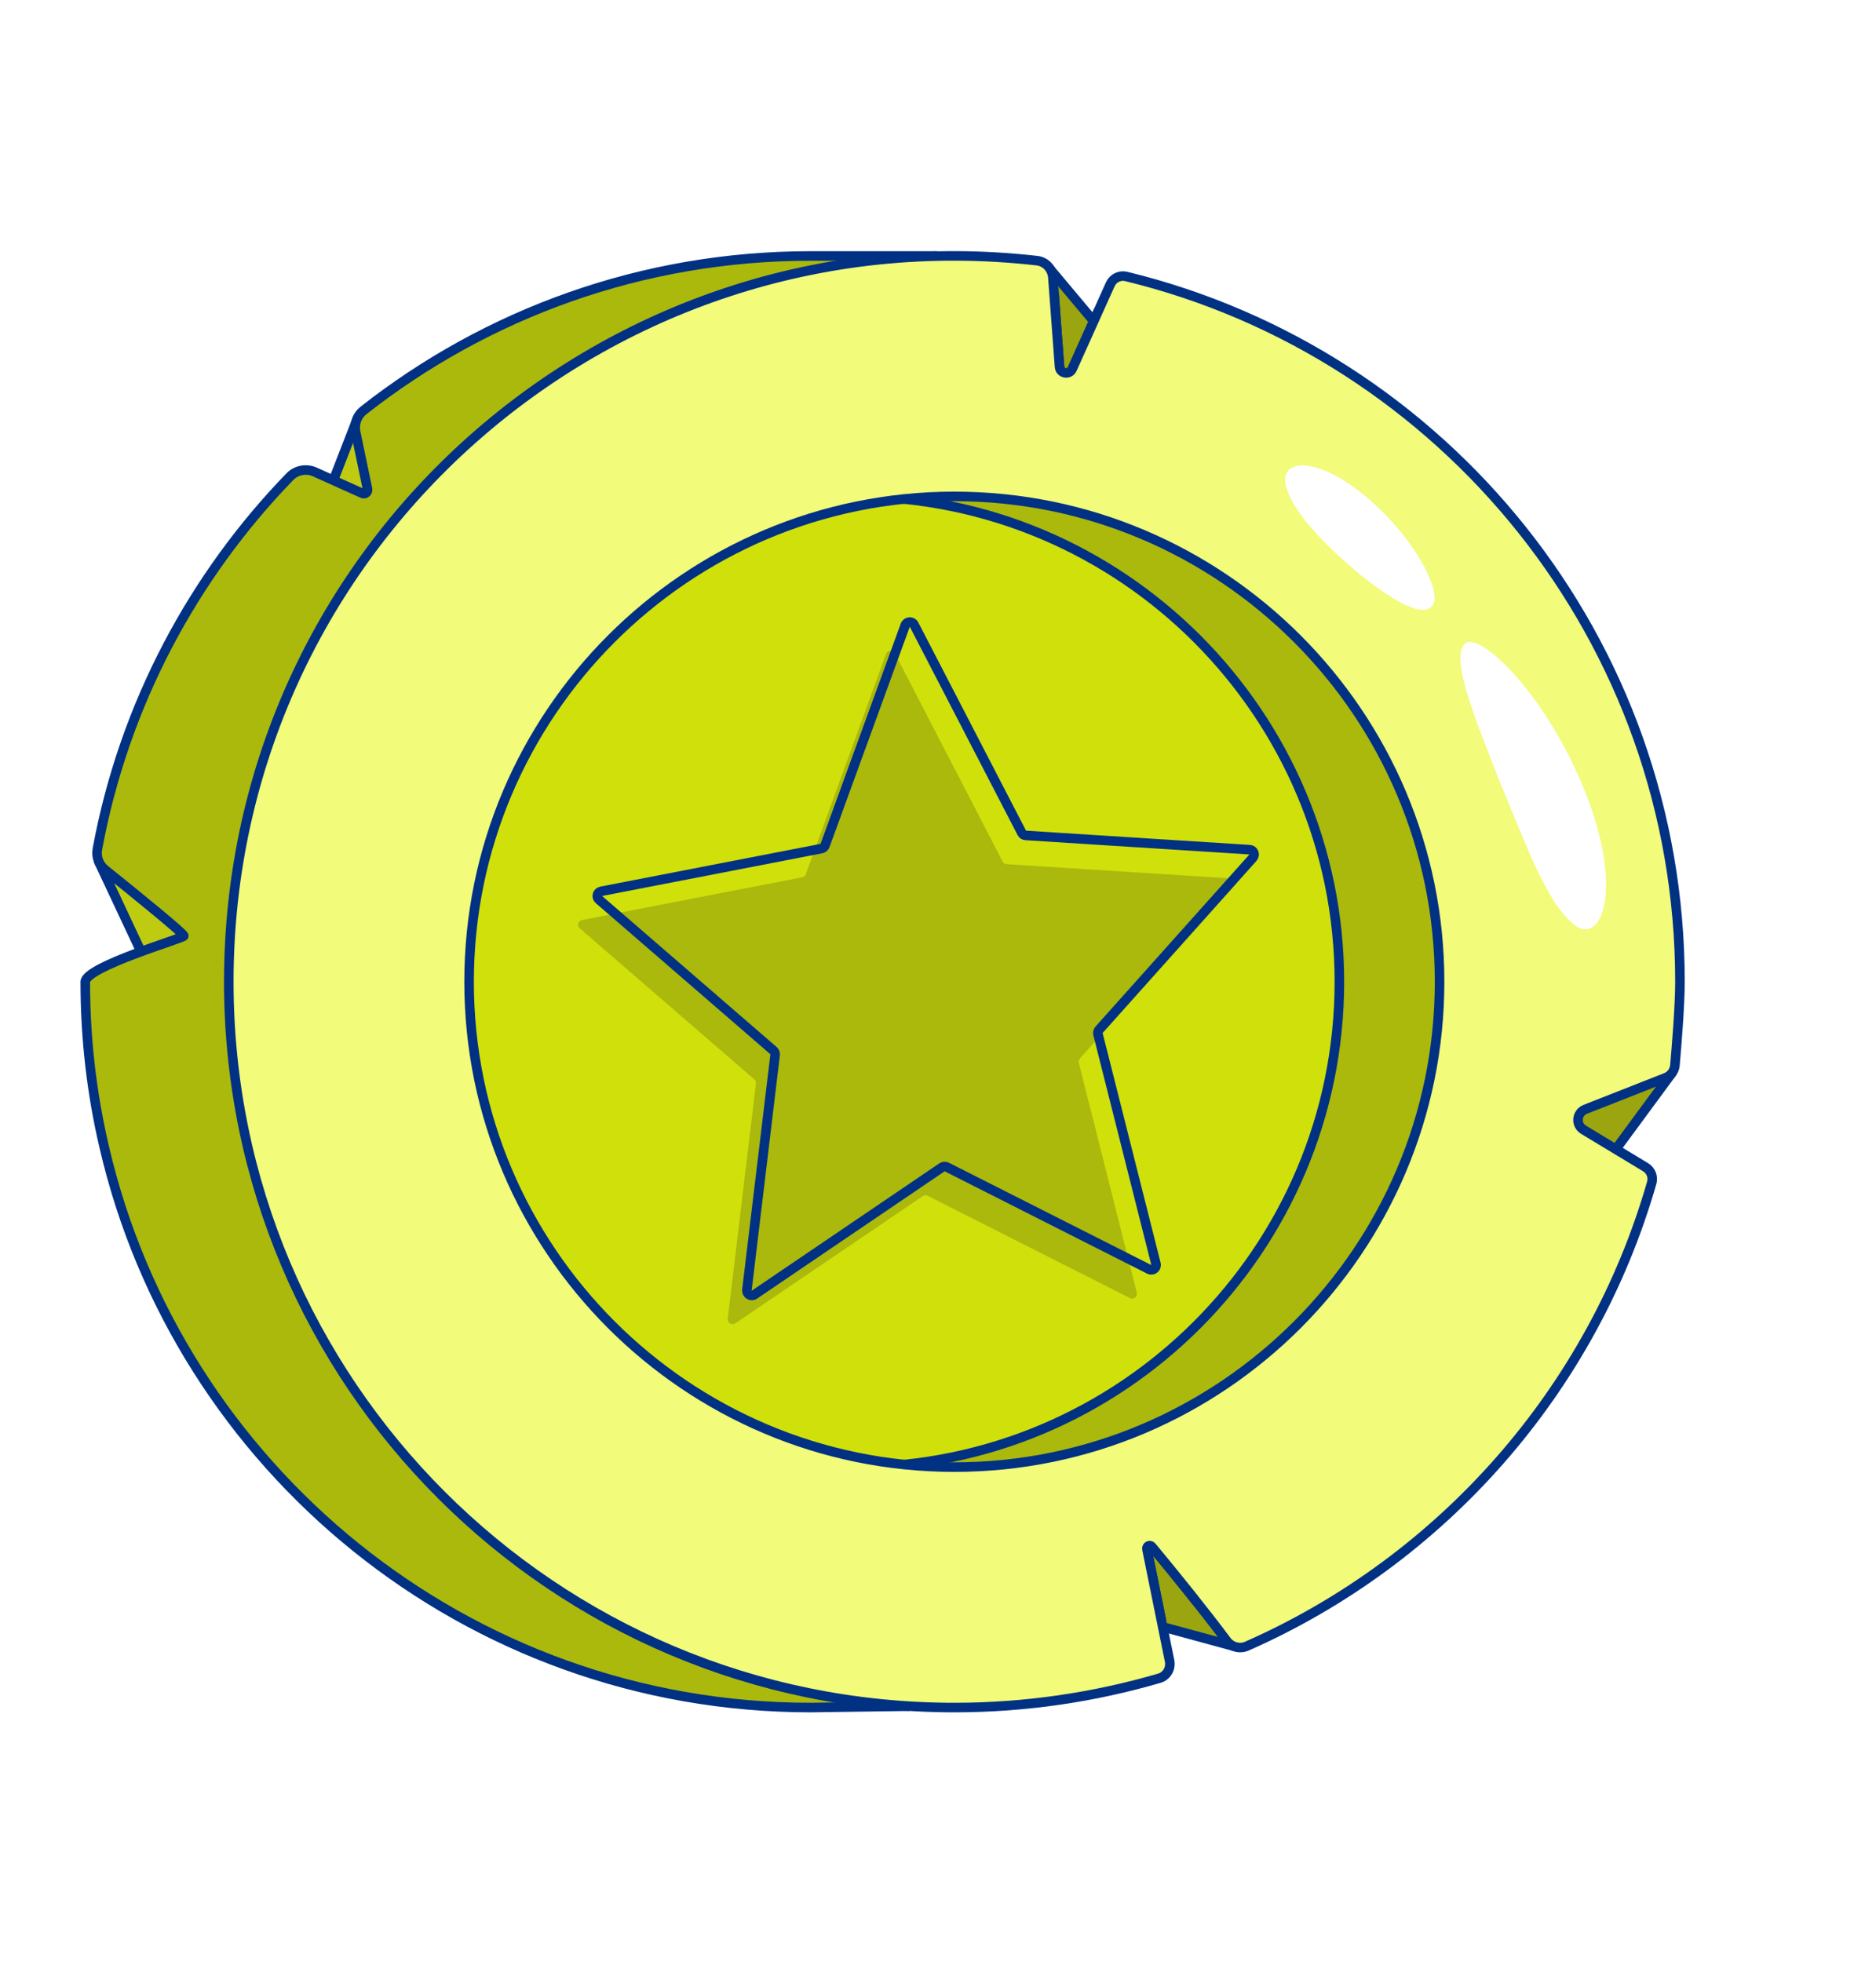
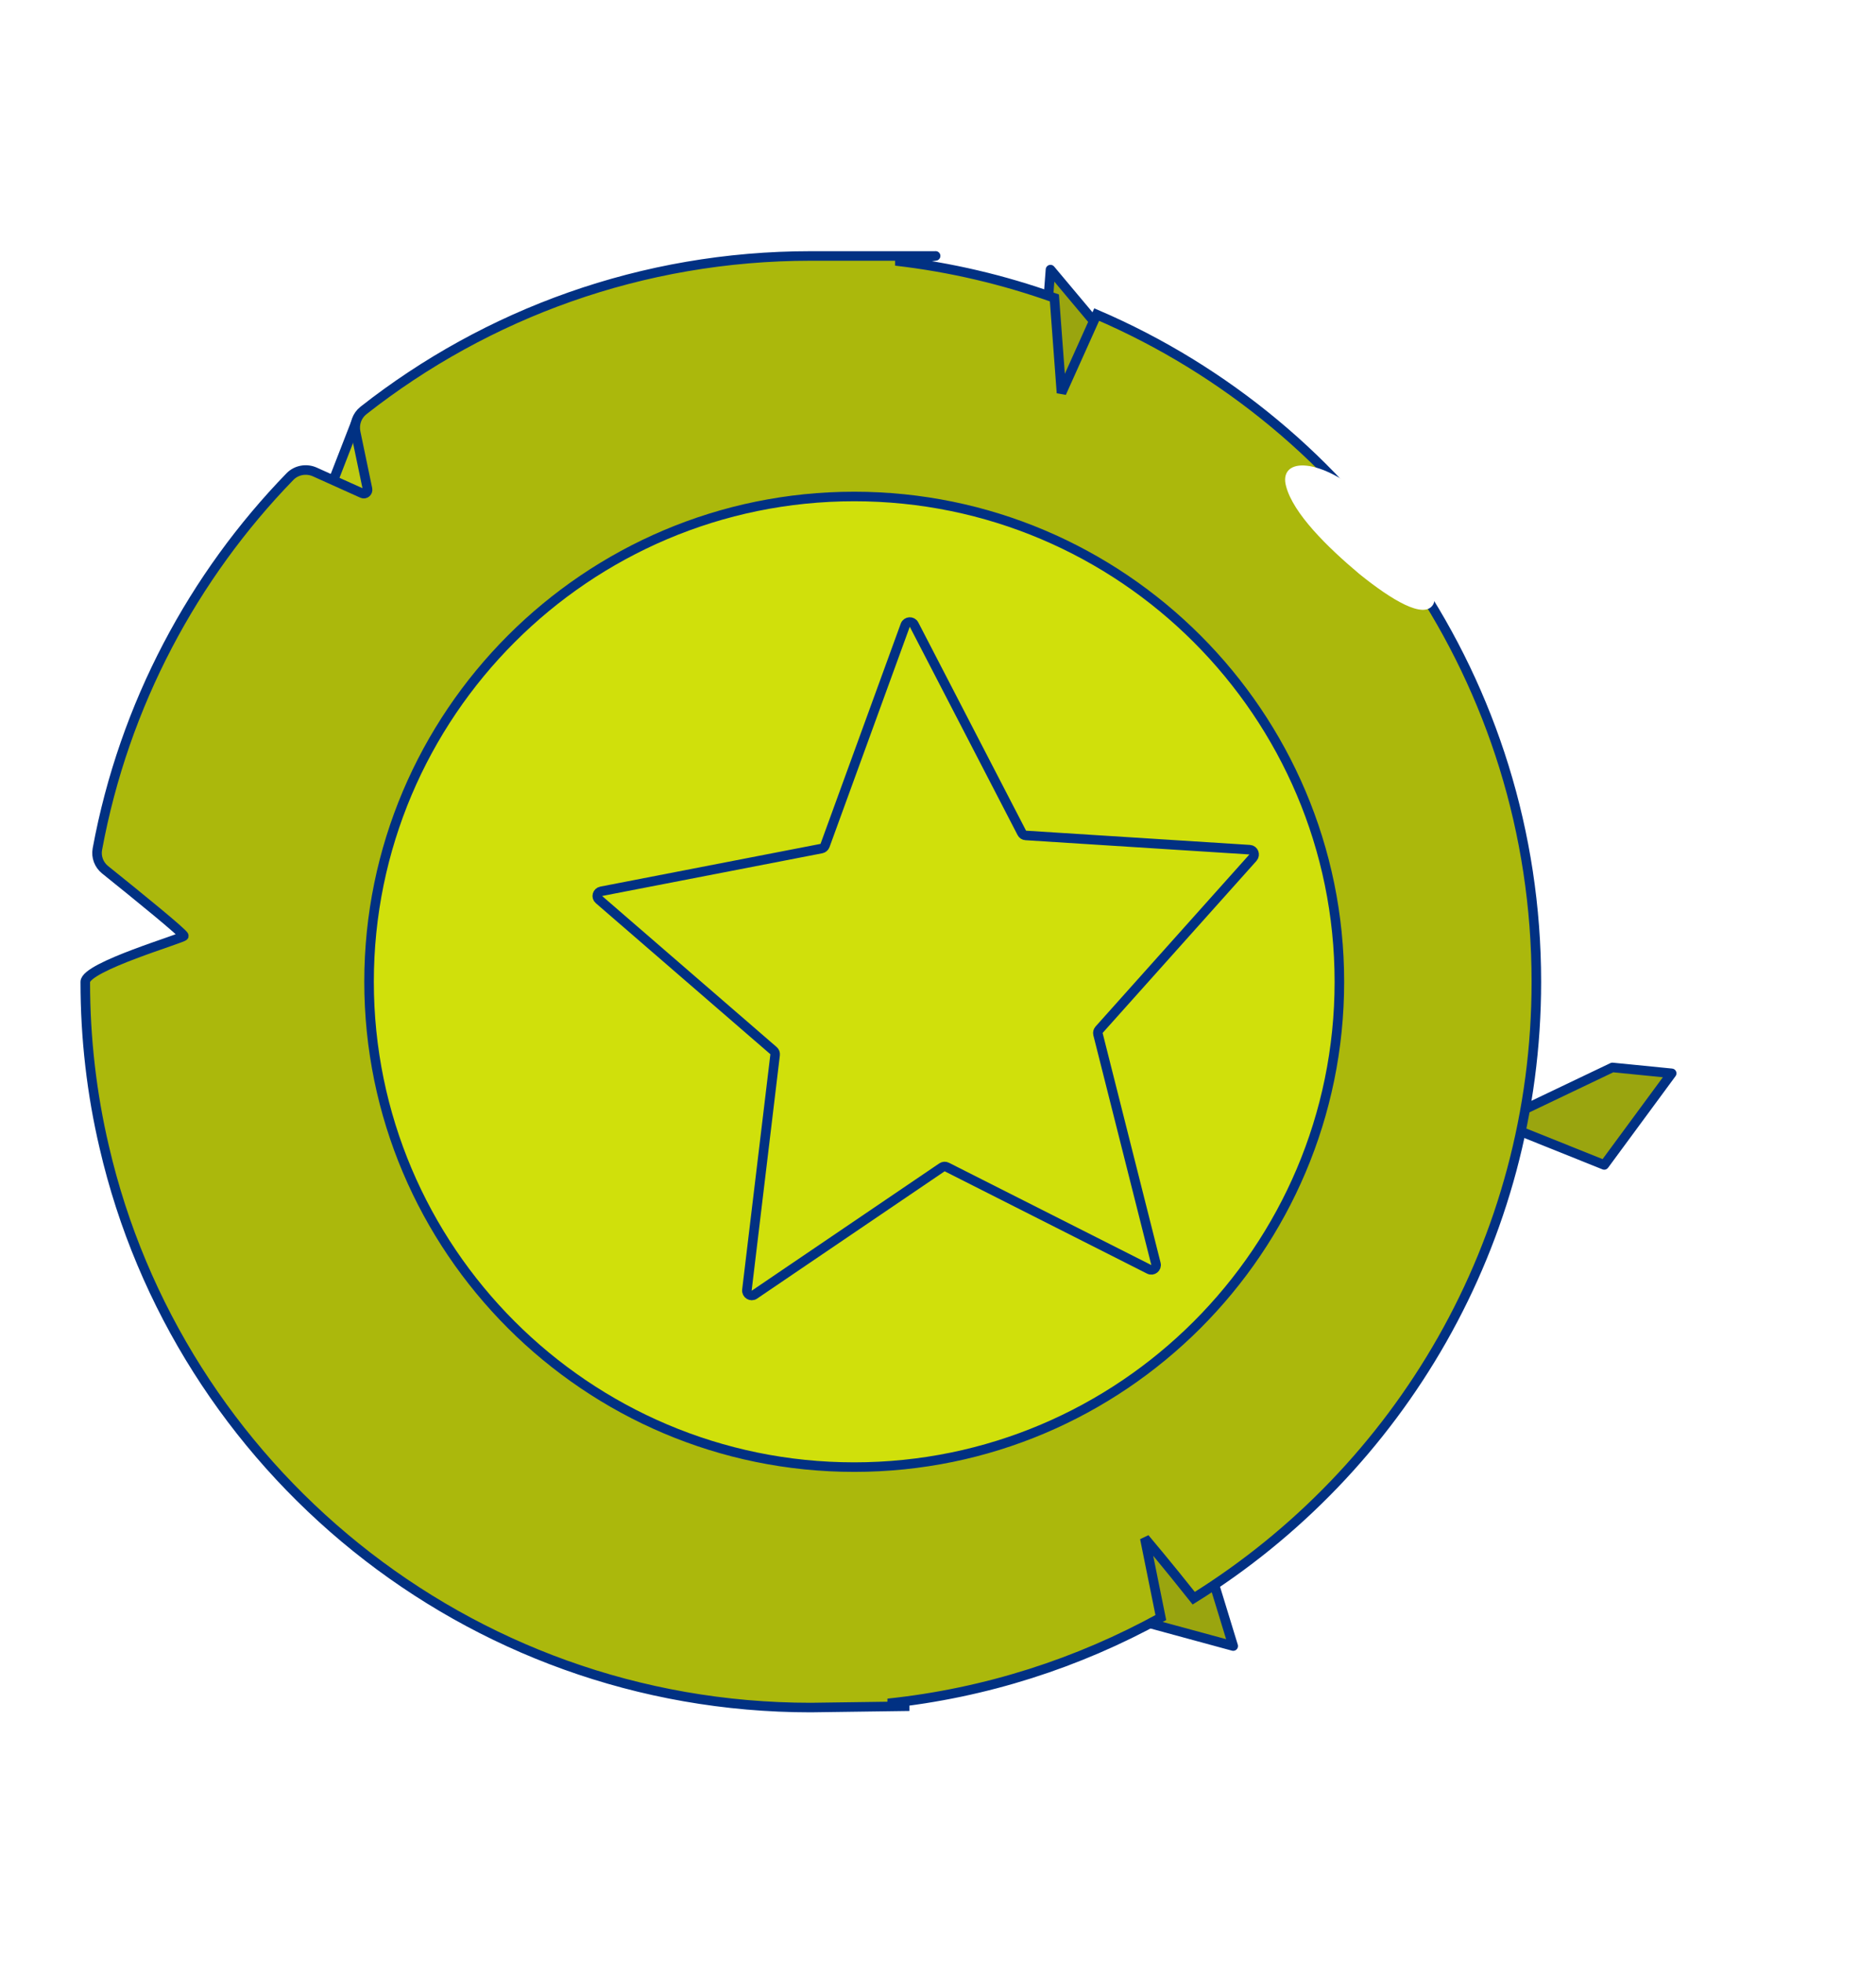
<svg xmlns="http://www.w3.org/2000/svg" width="22" height="23" viewBox="0 0 22 23" fill="none">
  <path d="M14.462 19.299L13.388 19.007L13.283 17.95L14.088 18.078L14.462 19.299Z" fill="#9AA50F" stroke="#013183" stroke-width="0.112" stroke-linejoin="round" />
  <path d="M19.604 12.584L18.813 13.658L17.564 13.157L18.909 12.515L19.604 12.584Z" fill="#9AA50F" stroke="#013183" stroke-width="0.112" stroke-linejoin="round" />
  <path d="M12.319 3.161L12.933 3.893C12.933 3.893 12.693 4.542 12.693 4.553C12.693 4.564 12.208 4.618 12.208 4.618L12.319 3.161Z" fill="#9AA50F" stroke="#013183" stroke-width="0.112" stroke-linejoin="round" />
  <path d="M4.172 4.957L3.842 5.806L4.381 6.023C4.381 6.023 4.604 5.555 4.601 5.532C4.599 5.509 4.172 4.957 4.172 4.957Z" fill="#BECB11" stroke="#013183" stroke-width="0.112" stroke-linejoin="round" />
-   <path d="M1.158 10.101L1.743 11.347L2.46 10.952L1.297 10.046L1.158 10.101Z" fill="#BECB11" stroke="#013183" stroke-width="0.112" stroke-linejoin="round" />
  <path d="M1 11.512C1 12.176 1.076 12.826 1.222 13.447C2.091 17.204 5.468 20.02 9.508 20.02C9.525 20.02 10.664 20.004 10.664 20.004C10.66 20.004 10.659 20.004 10.655 20.002L10.413 19.971C11.563 19.85 12.645 19.498 13.613 18.965L13.425 18.035C13.425 18.035 13.694 18.353 13.999 18.738C16.412 17.236 18.017 14.56 18.017 11.512C18.017 8.001 15.893 4.989 12.861 3.688L12.448 4.607L12.365 3.493C11.771 3.281 11.148 3.133 10.503 3.059C10.562 3.052 11.026 2.994 10.967 3.001L9.508 3.001C7.529 3.001 5.708 3.677 4.263 4.812C4.186 4.872 4.151 4.972 4.171 5.068L4.31 5.734C4.317 5.77 4.281 5.799 4.248 5.784L3.693 5.534C3.594 5.489 3.476 5.51 3.4 5.588C2.274 6.748 1.456 8.255 1.142 9.955C1.125 10.046 1.16 10.139 1.232 10.197C1.618 10.507 2.156 10.944 2.156 10.973C2.156 10.999 1 11.333 1 11.512Z" fill="#ABB80C" stroke="#013183" stroke-width="0.112" />
  <path d="M10.017 17.201C13.155 17.201 15.707 14.649 15.707 11.511C15.707 8.374 13.155 5.821 10.017 5.821C6.88 5.821 4.328 8.374 4.328 11.511C4.328 14.649 6.88 17.201 10.017 17.201Z" fill="#D0E00B" stroke="#013183" stroke-width="0.112" />
-   <path d="M12.16 3.056C12.261 3.067 12.339 3.15 12.347 3.252C12.383 3.745 12.417 4.19 12.425 4.3C12.431 4.381 12.541 4.4 12.574 4.326C13.057 3.252 12.965 3.457 13.021 3.332C13.053 3.262 13.131 3.223 13.206 3.241C16.932 4.146 19.701 7.506 19.701 11.511C19.701 11.791 19.661 12.276 19.642 12.49C19.636 12.556 19.594 12.612 19.532 12.636L18.591 13.006C18.487 13.047 18.475 13.189 18.571 13.246L19.298 13.685C19.36 13.723 19.39 13.798 19.37 13.867C18.671 16.304 16.91 18.291 14.622 19.3C14.538 19.337 14.439 19.31 14.384 19.236C14.134 18.9 13.777 18.458 13.507 18.133C13.485 18.107 13.443 18.128 13.45 18.162C13.727 19.532 13.68 19.293 13.716 19.474C13.734 19.562 13.682 19.651 13.596 19.676C12.833 19.899 12.026 20.02 11.191 20.02C6.495 20.02 2.683 16.211 2.683 11.511C2.683 6.416 7.121 2.482 12.16 3.056ZM11.191 17.201C14.329 17.201 16.882 14.648 16.882 11.511C16.882 8.373 14.329 5.82 11.191 5.82C8.054 5.82 5.501 8.373 5.501 11.511C5.501 14.648 8.054 17.201 11.191 17.201Z" fill="#F2FB7A" stroke="#013183" stroke-width="0.112" />
  <path d="M15.942 6.73C15.56 6.41 15.165 6.018 15.082 5.701C14.995 5.385 15.42 5.331 16.003 5.81C16.586 6.289 16.914 6.941 16.802 7.095C16.692 7.256 16.326 7.04 15.942 6.73Z" fill="white" />
-   <path d="M18.582 9.266C19.058 10.451 18.772 11.111 18.449 10.832C18.124 10.566 17.868 9.831 17.575 9.134C17.303 8.434 17.019 7.755 17.167 7.561C17.298 7.355 18.1 8.074 18.582 9.266Z" fill="white" />
  <g filter="url(#filter0_i_2499_20417)">
-     <path d="M10.719 7.323C10.697 7.28 10.633 7.284 10.616 7.33L9.675 9.913C9.668 9.932 9.652 9.945 9.633 9.949L7.05 10.45C7.004 10.459 6.988 10.517 7.024 10.547L9.071 12.318C9.085 12.33 9.092 12.348 9.09 12.367L8.759 15.125C8.754 15.173 8.807 15.206 8.847 15.179L11.047 13.686C11.064 13.675 11.085 13.673 11.104 13.683L13.476 14.882C13.519 14.904 13.568 14.865 13.556 14.818L12.876 12.124C12.872 12.106 12.877 12.087 12.889 12.073L14.693 10.056C14.724 10.021 14.702 9.965 14.655 9.962L12.029 9.795C12.009 9.794 11.992 9.783 11.983 9.765L10.719 7.323Z" fill="#ABB80C" />
-   </g>
+     </g>
  <path d="M10.719 7.323C10.697 7.28 10.633 7.284 10.616 7.33L9.675 9.913C9.668 9.932 9.652 9.945 9.633 9.949L7.05 10.45C7.004 10.459 6.988 10.517 7.024 10.547L9.071 12.318C9.085 12.33 9.092 12.348 9.09 12.367L8.759 15.125C8.754 15.173 8.807 15.206 8.847 15.179L11.047 13.686C11.064 13.675 11.085 13.673 11.104 13.683L13.476 14.882C13.519 14.904 13.568 14.865 13.556 14.818L12.876 12.124C12.872 12.106 12.877 12.087 12.889 12.073L14.693 10.056C14.724 10.021 14.702 9.965 14.655 9.962L12.029 9.795C12.009 9.794 11.992 9.783 11.983 9.765L10.719 7.323Z" stroke="#013183" stroke-width="0.112" />
  <defs>
    <filter id="filter0_i_2499_20417" x="6.723" y="7.237" width="8.041" height="8.233" filterUnits="userSpaceOnUse" color-interpolation-filters="sRGB">
      <feFlood flood-opacity="0" result="BackgroundImageFix" />
      <feBlend mode="normal" in="SourceGraphic" in2="BackgroundImageFix" result="shape" />
      <feColorMatrix in="SourceAlpha" type="matrix" values="0 0 0 0 0 0 0 0 0 0 0 0 0 0 0 0 0 0 127 0" result="hardAlpha" />
      <feOffset dx="-0.225" dy="0.337" />
      <feGaussianBlur stdDeviation="0.112" />
      <feComposite in2="hardAlpha" operator="arithmetic" k2="-1" k3="1" />
      <feColorMatrix type="matrix" values="0 0 0 0 0 0 0 0 0 0 0 0 0 0 0 0 0 0 0.07 0" />
      <feBlend mode="normal" in2="shape" result="effect1_innerShadow_2499_20417" />
    </filter>
  </defs>
</svg>